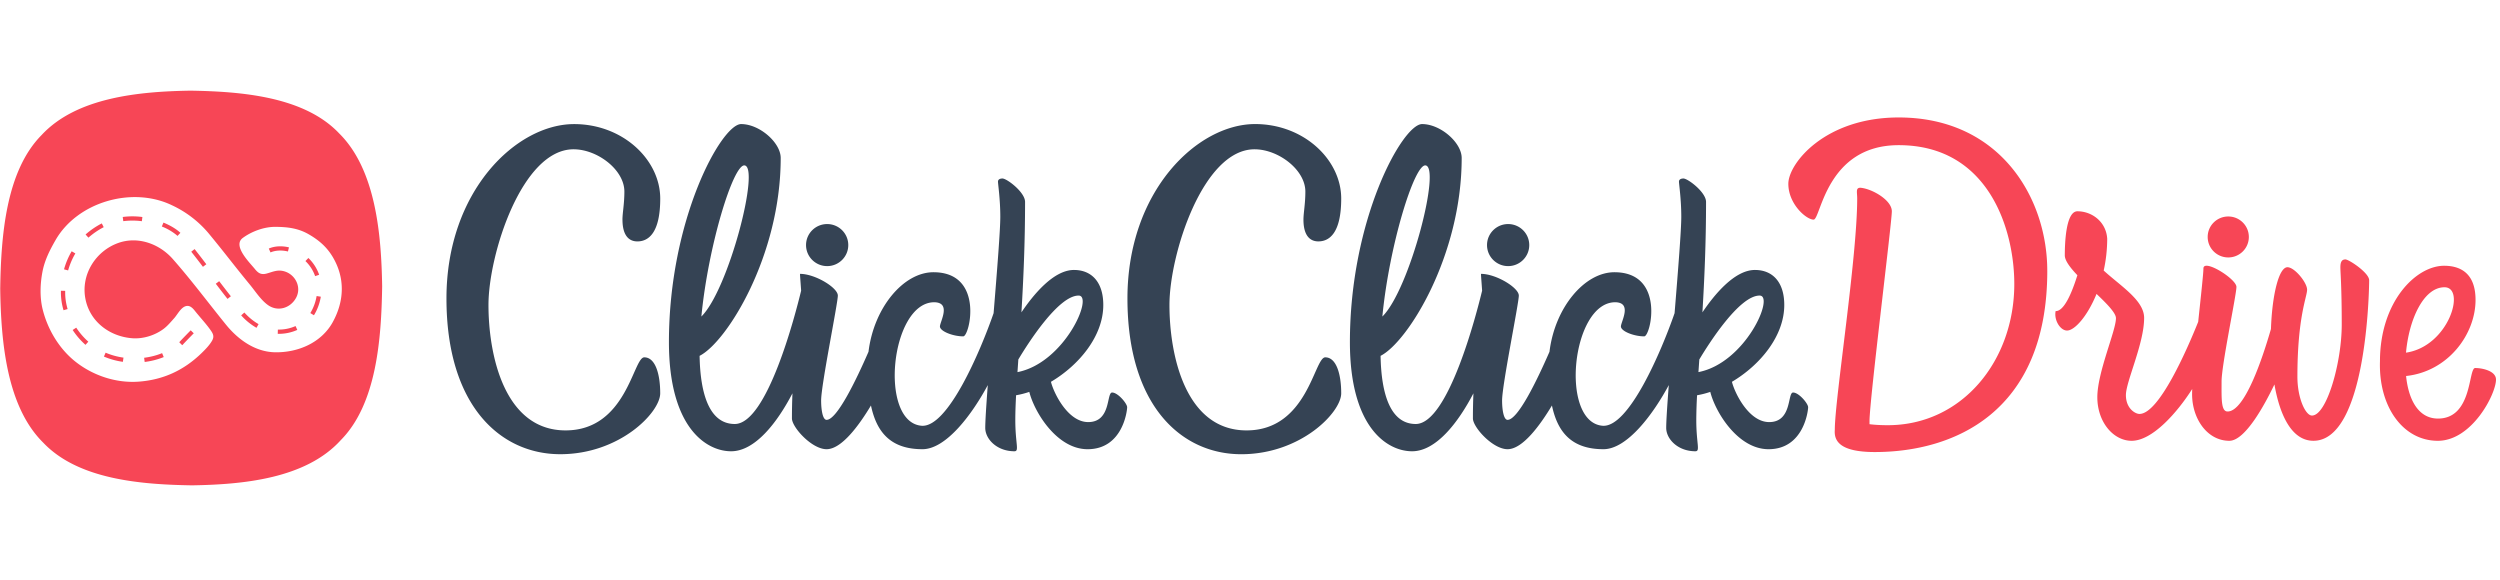
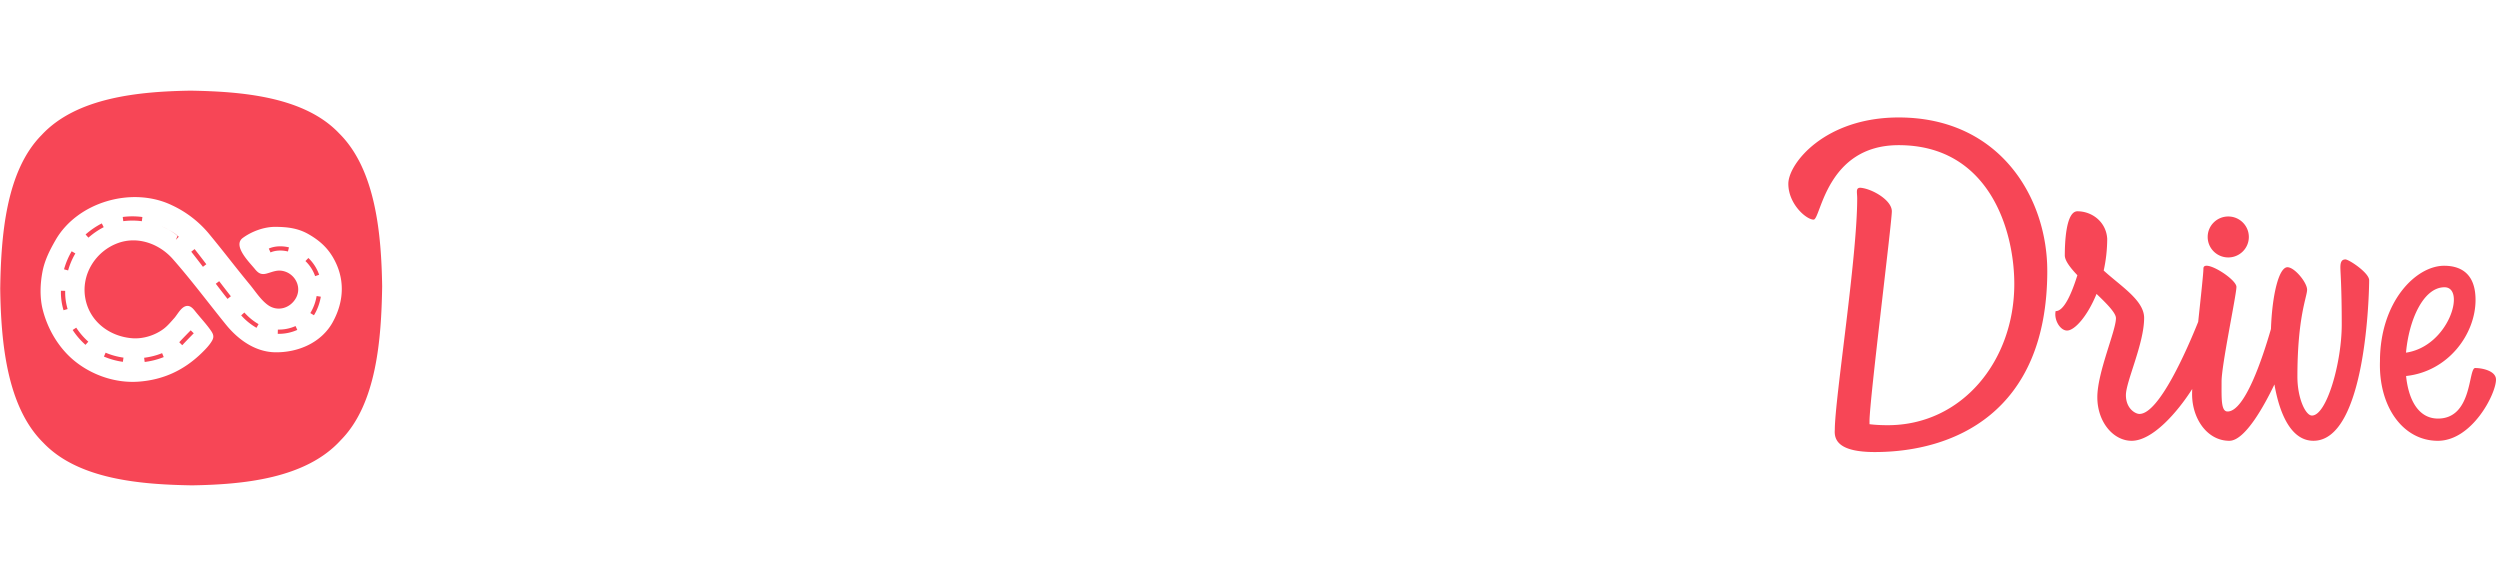
<svg xmlns="http://www.w3.org/2000/svg" width="138" height="32" viewBox="0 0 138 32">
  <g fill="none" fill-rule="evenodd">
-     <path fill="#354354" d="M93.754 20.54c2.597-.505 4.223-4.225 3.376-4.225-1.13 0-2.828 2.692-3.328 3.528l-.048.698m-17.448-3.068c1.506-1.48 3.274-8.319 2.368-8.344-.622 0-1.988 4.422-2.368 8.344m23.503 5.006c0 .202-.248 2.317-2.183 2.317-1.705 0-2.946-2.067-3.218-3.164a4.75 4.75 0 0 1-.73.186 27.13 27.13 0 0 0-.043 1.36c0 1.326.232 1.732-.05 1.732-.97 0-1.61-.678-1.61-1.289 0-.386.058-1.259.142-2.364-.841 1.57-2.284 3.539-3.607 3.539-1.748 0-2.53-.932-2.843-2.413-.652 1.087-1.617 2.413-2.449 2.413-.821 0-1.913-1.214-1.913-1.698 0-.495.01-.954.028-1.387-.84 1.616-2.062 3.199-3.386 3.199-1.367 0-3.432-1.303-3.432-6.023 0-6.805 2.908-12.038 3.984-12.038 1.019 0 2.186 1.024 2.186 1.872 0 5.392-2.973 10.163-4.477 10.921.038 2.145.558 3.762 1.942 3.762 1.788 0 3.344-6.04 3.663-7.359-.026-.398-.062-.811-.062-.928.838 0 2.088.765 2.088 1.198 0 .435-.923 4.925-.923 5.793 0 .5.084 1.068.302 1.068.566 0 1.607-2.138 2.314-3.759.298-2.448 1.94-4.39 3.583-4.39 2.819 0 2.005 3.54 1.646 3.54-.568 0-1.286-.282-1.286-.546 0-.263.643-1.318-.312-1.337-2.412 0-3.077 6.602-.71 6.817 1.46.132 3.27-4.156 3.984-6.214.191-2.339.37-4.58.37-5.324 0-.962-.128-1.801-.128-1.937 0-.136.139-.173.246-.173.244 0 1.249.757 1.249 1.291 0 2.259-.092 4.306-.2 6.098.655-.974 1.774-2.34 2.899-2.34.953 0 1.619.645 1.619 1.933 0 1.72-1.341 3.324-2.889 4.241.153.62.933 2.223 2.056 2.223 1.277 0 1-1.632 1.32-1.632.32 0 .83.609.83.812m-16.56-7.79c.644 0 1.166-.52 1.166-1.16 0-.642-.522-1.161-1.166-1.161-.643 0-1.165.52-1.165 1.16 0 .641.522 1.161 1.165 1.161m-10.476-1.364c.621 0 1.262-.478 1.262-2.367 0-2.133-2.055-4.11-4.755-4.11-3.18 0-7.045 3.685-7.045 9.625 0 5.94 2.994 8.6 6.281 8.6 3.288 0 5.519-2.309 5.519-3.361s-.265-1.987-.88-1.987c-.617 0-.97 4.033-4.345 4.033-3.376 0-4.256-4.15-4.256-6.926s1.842-8.591 4.696-8.591c1.321 0 2.806 1.135 2.806 2.333 0 .686-.105 1.173-.105 1.553 0 .865.352 1.198.822 1.198m-16.608 7.216c2.596-.506 4.222-4.226 3.375-4.226-1.13 0-2.828 2.692-3.328 3.528l-.047.698m-17.45-3.068c1.507-1.48 3.275-8.319 2.369-8.344-.622 0-1.988 4.422-2.368 8.344m23.503 5.006c0 .202-.247 2.317-2.183 2.317-1.705 0-2.946-2.067-3.218-3.164a4.756 4.756 0 0 1-.73.186c-.027.506-.043.963-.043 1.36 0 1.326.232 1.732-.049 1.732-.971 0-1.61-.678-1.61-1.289 0-.386.057-1.259.14-2.364-.84 1.57-2.283 3.539-3.606 3.539-1.748 0-2.53-.932-2.843-2.413-.651 1.087-1.617 2.413-2.449 2.413-.821 0-1.913-1.214-1.913-1.698 0-.495.011-.954.028-1.387-.84 1.616-2.062 3.199-3.386 3.199-1.367 0-3.432-1.303-3.432-6.023 0-6.805 2.908-12.038 3.985-12.038 1.018 0 2.185 1.024 2.185 1.872 0 5.392-2.973 10.163-4.477 10.921.038 2.145.558 3.762 1.942 3.762 1.788 0 3.344-6.04 3.663-7.359-.026-.398-.062-.811-.062-.928.838 0 2.088.765 2.088 1.198 0 .435-.922 4.925-.922 5.793 0 .5.083 1.068.301 1.068.566 0 1.607-2.138 2.314-3.759.298-2.448 1.94-4.39 3.583-4.39 2.819 0 2.005 3.54 1.646 3.54-.568 0-1.286-.282-1.286-.546 0-.263.643-1.318-.312-1.337-2.412 0-3.077 6.602-.71 6.817 1.46.132 3.27-4.156 3.984-6.214.191-2.339.37-4.58.37-5.324 0-.962-.128-1.801-.128-1.937 0-.136.139-.173.246-.173.244 0 1.249.757 1.249 1.291 0 2.259-.092 4.306-.2 6.098.655-.974 1.774-2.34 2.899-2.34.953 0 1.619.645 1.619 1.933 0 1.72-1.341 3.324-2.889 4.241.153.62.933 2.223 2.056 2.223 1.277 0 1-1.632 1.32-1.632.32 0 .83.609.83.812m-16.56-7.79c.644 0 1.166-.52 1.166-1.16 0-.642-.522-1.161-1.165-1.161-.644 0-1.166.52-1.166 1.16 0 .641.522 1.161 1.166 1.161m-11.3-2.562c0-.38.106-.867.106-1.553 0-1.198-1.485-2.333-2.806-2.333-2.854 0-4.696 5.815-4.696 8.591 0 2.776.88 6.926 4.256 6.926 3.375 0 3.728-4.033 4.344-4.033.617 0 .88.935.88 1.987s-2.23 3.36-5.518 3.36c-3.287 0-6.281-2.659-6.281-8.599S28.51 6.85 31.69 6.85c2.7 0 4.755 1.976 4.755 4.11 0 1.888-.641 2.366-1.263 2.366-.469 0-.821-.333-.821-1.198" />
    <path fill="#F74656" d="M18.37 17.778c-.63 1.143-1.917 1.687-3.18 1.668-1.112-.018-2.052-.706-2.723-1.534-.975-1.203-1.908-2.457-2.932-3.618-.743-.84-1.932-1.274-3.024-.876-1.232.449-2.036 1.726-1.804 3.035.228 1.29 1.334 2.12 2.592 2.218.597.047 1.255-.158 1.736-.52.213-.16.411-.397.589-.597.173-.196.358-.576.63-.654.264-.075.429.169.569.341.27.332.571.653.815 1.004.135.194.193.343.067.563-.14.247-.382.494-.587.692-.976.944-2.107 1.467-3.462 1.567-1.238.092-2.513-.33-3.486-1.098-.887-.7-1.52-1.745-1.805-2.849-.178-.688-.15-1.447-.021-2.122.122-.638.403-1.188.721-1.743 1.206-2.103 4.21-2.977 6.405-1.935a5.887 5.887 0 0 1 2.092 1.616c.922 1.12 1.322 1.671 2.244 2.792.298.364.587.82.973 1.103.552.404 1.264.177 1.57-.402.317-.603-.07-1.32-.714-1.467-.338-.078-.581.044-.902.134-.331.093-.487-.028-.674-.259-.287-.354-1.234-1.276-.658-1.702.486-.359 1.169-.612 1.774-.612.658 0 1.261.066 1.844.397.566.322 1.014.703 1.349 1.266.688 1.16.643 2.427.001 3.592m.354-10.414c-1.932-2.042-5.402-2.314-8.214-2.36-2.81.046-6.28.363-8.213 2.451C.319 9.453.056 13.038.012 15.943c.043 2.905.35 6.491 2.371 8.488 1.933 2.043 5.403 2.315 8.214 2.36 2.811-.045 6.281-.363 8.214-2.496 1.977-1.997 2.24-5.583 2.284-8.488-.044-2.86-.351-6.445-2.372-8.443" />
-     <path fill="#F74656" d="M7.83 12.211a3.96 3.96 0 0 0-1.025-.002l-.03-.232a4.174 4.174 0 0 1 1.085.002l-.03.232zm1.968.812a2.2 2.2 0 0 0-.06-.054 3.045 3.045 0 0 0-.805-.466l.09-.216c.346.142.654.321.868.505l.068.06-.161.171zm-4.917.095l-.157-.175a4.386 4.386 0 0 1 .895-.611l.106.208a4.145 4.145 0 0 0-.844.578zm10.052.816l-.096-.213c.31-.138.714-.162 1.113-.067l-.055.228c-.349-.084-.7-.065-.962.052zm-3.731.794a51.4 51.4 0 0 0-.645-.834l.185-.145c.201.254.42.538.647.837l-.187.142zm-7.441.2l-.227-.062c.1-.356.242-.69.423-.996l.203.12c-.171.287-.305.603-.4.938zm13.634.315a2.112 2.112 0 0 0-.535-.832l.162-.17a2.352 2.352 0 0 1 .595.926l-.222.076zm-4.836 1.256c-.213-.27-.43-.553-.648-.837l.188-.141c.215.283.432.564.645.833l-.185.145zm-9.052.626a3.448 3.448 0 0 1-.145-.958l.001-.117.235.005v.1c0 .3.045.6.134.905l-.225.065zm13.823.278l-.2-.122c.172-.282.293-.607.347-.94l.232.037c-.06.363-.19.718-.38 1.025zm-3.172.692a3.387 3.387 0 0 1-.845-.687l.175-.157c.245.27.509.485.785.64l-.115.204zm1.239.333l-.066-.001.007-.234h.059c.313 0 .631-.067.918-.195l.096.213a2.505 2.505 0 0 1-1.014.217zm-10.678.607a4.071 4.071 0 0 1-.708-.82l.197-.128c.19.289.414.549.667.773l-.156.175zm5.34.021l-.166-.166.036-.036c.156-.171.58-.602.599-.62l.167.164c-.004.004-.44.446-.595.616l-.042.042zm-3.276.917a4.096 4.096 0 0 1-1.046-.29l.093-.215c.305.132.637.223.986.273l-.033.232zm1.203.009l-.03-.233c.352-.044.685-.13.992-.255l.09.217c-.327.132-.68.224-1.052.27zM132.812 19.467c2.376-.356 3.32-3.61 2.124-3.61-1.165 0-1.966 1.803-2.124 3.61m4.967 1.487c0 .795-1.324 3.378-3.212 3.378-1.908 0-3.271-1.866-3.193-4.385 0-3.295 1.985-5.277 3.543-5.277.76 0 1.733.296 1.733 1.885 0 1.891-1.51 3.953-3.834 4.2.13 1.3.674 2.35 1.76 2.35 1.918 0 1.665-2.79 2.054-2.79.39 0 1.149.155 1.149.64m-8.313-6.635c-.194 0-.277.135-.277.432s.075 1.055.075 3.162c0 2.108-.835 5.036-1.648 5.024-.353-.005-.799-.962-.799-2.14 0-3.318.535-4.411.535-4.807 0-.395-.692-1.24-1.084-1.24-.481 0-.848 1.555-.911 3.41-.475 1.645-1.448 4.554-2.396 4.554-.367 0-.33-.73-.33-1.656 0-.926.82-4.78.82-5.222 0-.443-1.822-1.576-1.822-1.015 0 .265-.14 1.538-.289 2.945-.62 1.542-2.162 5.082-3.242 5.082-.228 0-.748-.295-.748-1.04 0-.746 1.006-2.839 1.006-4.26 0-.969-1.284-1.748-2.232-2.614a8.224 8.224 0 0 0 .194-1.756c-.057-.935-.84-1.516-1.644-1.516-.637 0-.697 1.74-.697 2.436 0 .284.295.673.694 1.094-.32 1.024-.744 1.992-1.2 1.98-.102.495.255 1.073.63 1.073.416 0 1.123-.783 1.627-2.022.576.55 1.072 1.051 1.072 1.341 0 .692-1.028 2.988-1.028 4.361 0 1.374.887 2.406 1.893 2.406 1.152 0 2.522-1.568 3.345-2.86-.005.11-.007.21-.007.293 0 1.34.832 2.567 2.056 2.567.873 0 1.946-1.979 2.489-3.111.3 1.72.964 3.11 2.152 3.11 2.92 0 3.077-8.237 3.077-8.862 0-.41-1.117-1.149-1.311-1.149M123 14.211c.627 0 1.136-.506 1.136-1.13 0-.625-.509-1.131-1.136-1.131-.627 0-1.136.506-1.136 1.13 0 .625.509 1.131 1.136 1.131m-9.99.733c0 7.912-5.26 10.008-9.516 10.009-1.917 0-2.264-.601-2.213-1.226 0-1.695 1.236-9.505 1.236-12.768 0-.355-.094-.595.175-.595.617.045 1.737.67 1.737 1.3 0 .629-1.232 10.428-1.232 11.577v.175c.273.034.604.055 1.007.055 4.103 0 6.985-3.555 6.985-7.794 0-3-1.409-7.664-6.383-7.664-4.014 0-4.296 4.11-4.696 4.11-.4 0-1.394-.857-1.394-1.978 0-1.12 2.017-3.661 6.09-3.661 5.581 0 8.203 4.426 8.203 8.46" />
+     <path fill="#F74656" d="M7.83 12.211a3.96 3.96 0 0 0-1.025-.002l-.03-.232a4.174 4.174 0 0 1 1.085.002l-.03.232zm1.968.812a2.2 2.2 0 0 0-.06-.054 3.045 3.045 0 0 0-.805-.466c.346.142.654.321.868.505l.068.06-.161.171zm-4.917.095l-.157-.175a4.386 4.386 0 0 1 .895-.611l.106.208a4.145 4.145 0 0 0-.844.578zm10.052.816l-.096-.213c.31-.138.714-.162 1.113-.067l-.055.228c-.349-.084-.7-.065-.962.052zm-3.731.794a51.4 51.4 0 0 0-.645-.834l.185-.145c.201.254.42.538.647.837l-.187.142zm-7.441.2l-.227-.062c.1-.356.242-.69.423-.996l.203.12c-.171.287-.305.603-.4.938zm13.634.315a2.112 2.112 0 0 0-.535-.832l.162-.17a2.352 2.352 0 0 1 .595.926l-.222.076zm-4.836 1.256c-.213-.27-.43-.553-.648-.837l.188-.141c.215.283.432.564.645.833l-.185.145zm-9.052.626a3.448 3.448 0 0 1-.145-.958l.001-.117.235.005v.1c0 .3.045.6.134.905l-.225.065zm13.823.278l-.2-.122c.172-.282.293-.607.347-.94l.232.037c-.06.363-.19.718-.38 1.025zm-3.172.692a3.387 3.387 0 0 1-.845-.687l.175-.157c.245.27.509.485.785.64l-.115.204zm1.239.333l-.066-.001.007-.234h.059c.313 0 .631-.067.918-.195l.096.213a2.505 2.505 0 0 1-1.014.217zm-10.678.607a4.071 4.071 0 0 1-.708-.82l.197-.128c.19.289.414.549.667.773l-.156.175zm5.34.021l-.166-.166.036-.036c.156-.171.58-.602.599-.62l.167.164c-.004.004-.44.446-.595.616l-.042.042zm-3.276.917a4.096 4.096 0 0 1-1.046-.29l.093-.215c.305.132.637.223.986.273l-.033.232zm1.203.009l-.03-.233c.352-.044.685-.13.992-.255l.09.217c-.327.132-.68.224-1.052.27zM132.812 19.467c2.376-.356 3.32-3.61 2.124-3.61-1.165 0-1.966 1.803-2.124 3.61m4.967 1.487c0 .795-1.324 3.378-3.212 3.378-1.908 0-3.271-1.866-3.193-4.385 0-3.295 1.985-5.277 3.543-5.277.76 0 1.733.296 1.733 1.885 0 1.891-1.51 3.953-3.834 4.2.13 1.3.674 2.35 1.76 2.35 1.918 0 1.665-2.79 2.054-2.79.39 0 1.149.155 1.149.64m-8.313-6.635c-.194 0-.277.135-.277.432s.075 1.055.075 3.162c0 2.108-.835 5.036-1.648 5.024-.353-.005-.799-.962-.799-2.14 0-3.318.535-4.411.535-4.807 0-.395-.692-1.24-1.084-1.24-.481 0-.848 1.555-.911 3.41-.475 1.645-1.448 4.554-2.396 4.554-.367 0-.33-.73-.33-1.656 0-.926.82-4.78.82-5.222 0-.443-1.822-1.576-1.822-1.015 0 .265-.14 1.538-.289 2.945-.62 1.542-2.162 5.082-3.242 5.082-.228 0-.748-.295-.748-1.04 0-.746 1.006-2.839 1.006-4.26 0-.969-1.284-1.748-2.232-2.614a8.224 8.224 0 0 0 .194-1.756c-.057-.935-.84-1.516-1.644-1.516-.637 0-.697 1.74-.697 2.436 0 .284.295.673.694 1.094-.32 1.024-.744 1.992-1.2 1.98-.102.495.255 1.073.63 1.073.416 0 1.123-.783 1.627-2.022.576.55 1.072 1.051 1.072 1.341 0 .692-1.028 2.988-1.028 4.361 0 1.374.887 2.406 1.893 2.406 1.152 0 2.522-1.568 3.345-2.86-.005.11-.007.21-.007.293 0 1.34.832 2.567 2.056 2.567.873 0 1.946-1.979 2.489-3.111.3 1.72.964 3.11 2.152 3.11 2.92 0 3.077-8.237 3.077-8.862 0-.41-1.117-1.149-1.311-1.149M123 14.211c.627 0 1.136-.506 1.136-1.13 0-.625-.509-1.131-1.136-1.131-.627 0-1.136.506-1.136 1.13 0 .625.509 1.131 1.136 1.131m-9.99.733c0 7.912-5.26 10.008-9.516 10.009-1.917 0-2.264-.601-2.213-1.226 0-1.695 1.236-9.505 1.236-12.768 0-.355-.094-.595.175-.595.617.045 1.737.67 1.737 1.3 0 .629-1.232 10.428-1.232 11.577v.175c.273.034.604.055 1.007.055 4.103 0 6.985-3.555 6.985-7.794 0-3-1.409-7.664-6.383-7.664-4.014 0-4.296 4.11-4.696 4.11-.4 0-1.394-.857-1.394-1.978 0-1.12 2.017-3.661 6.09-3.661 5.581 0 8.203 4.426 8.203 8.46" />
  </g>
</svg>